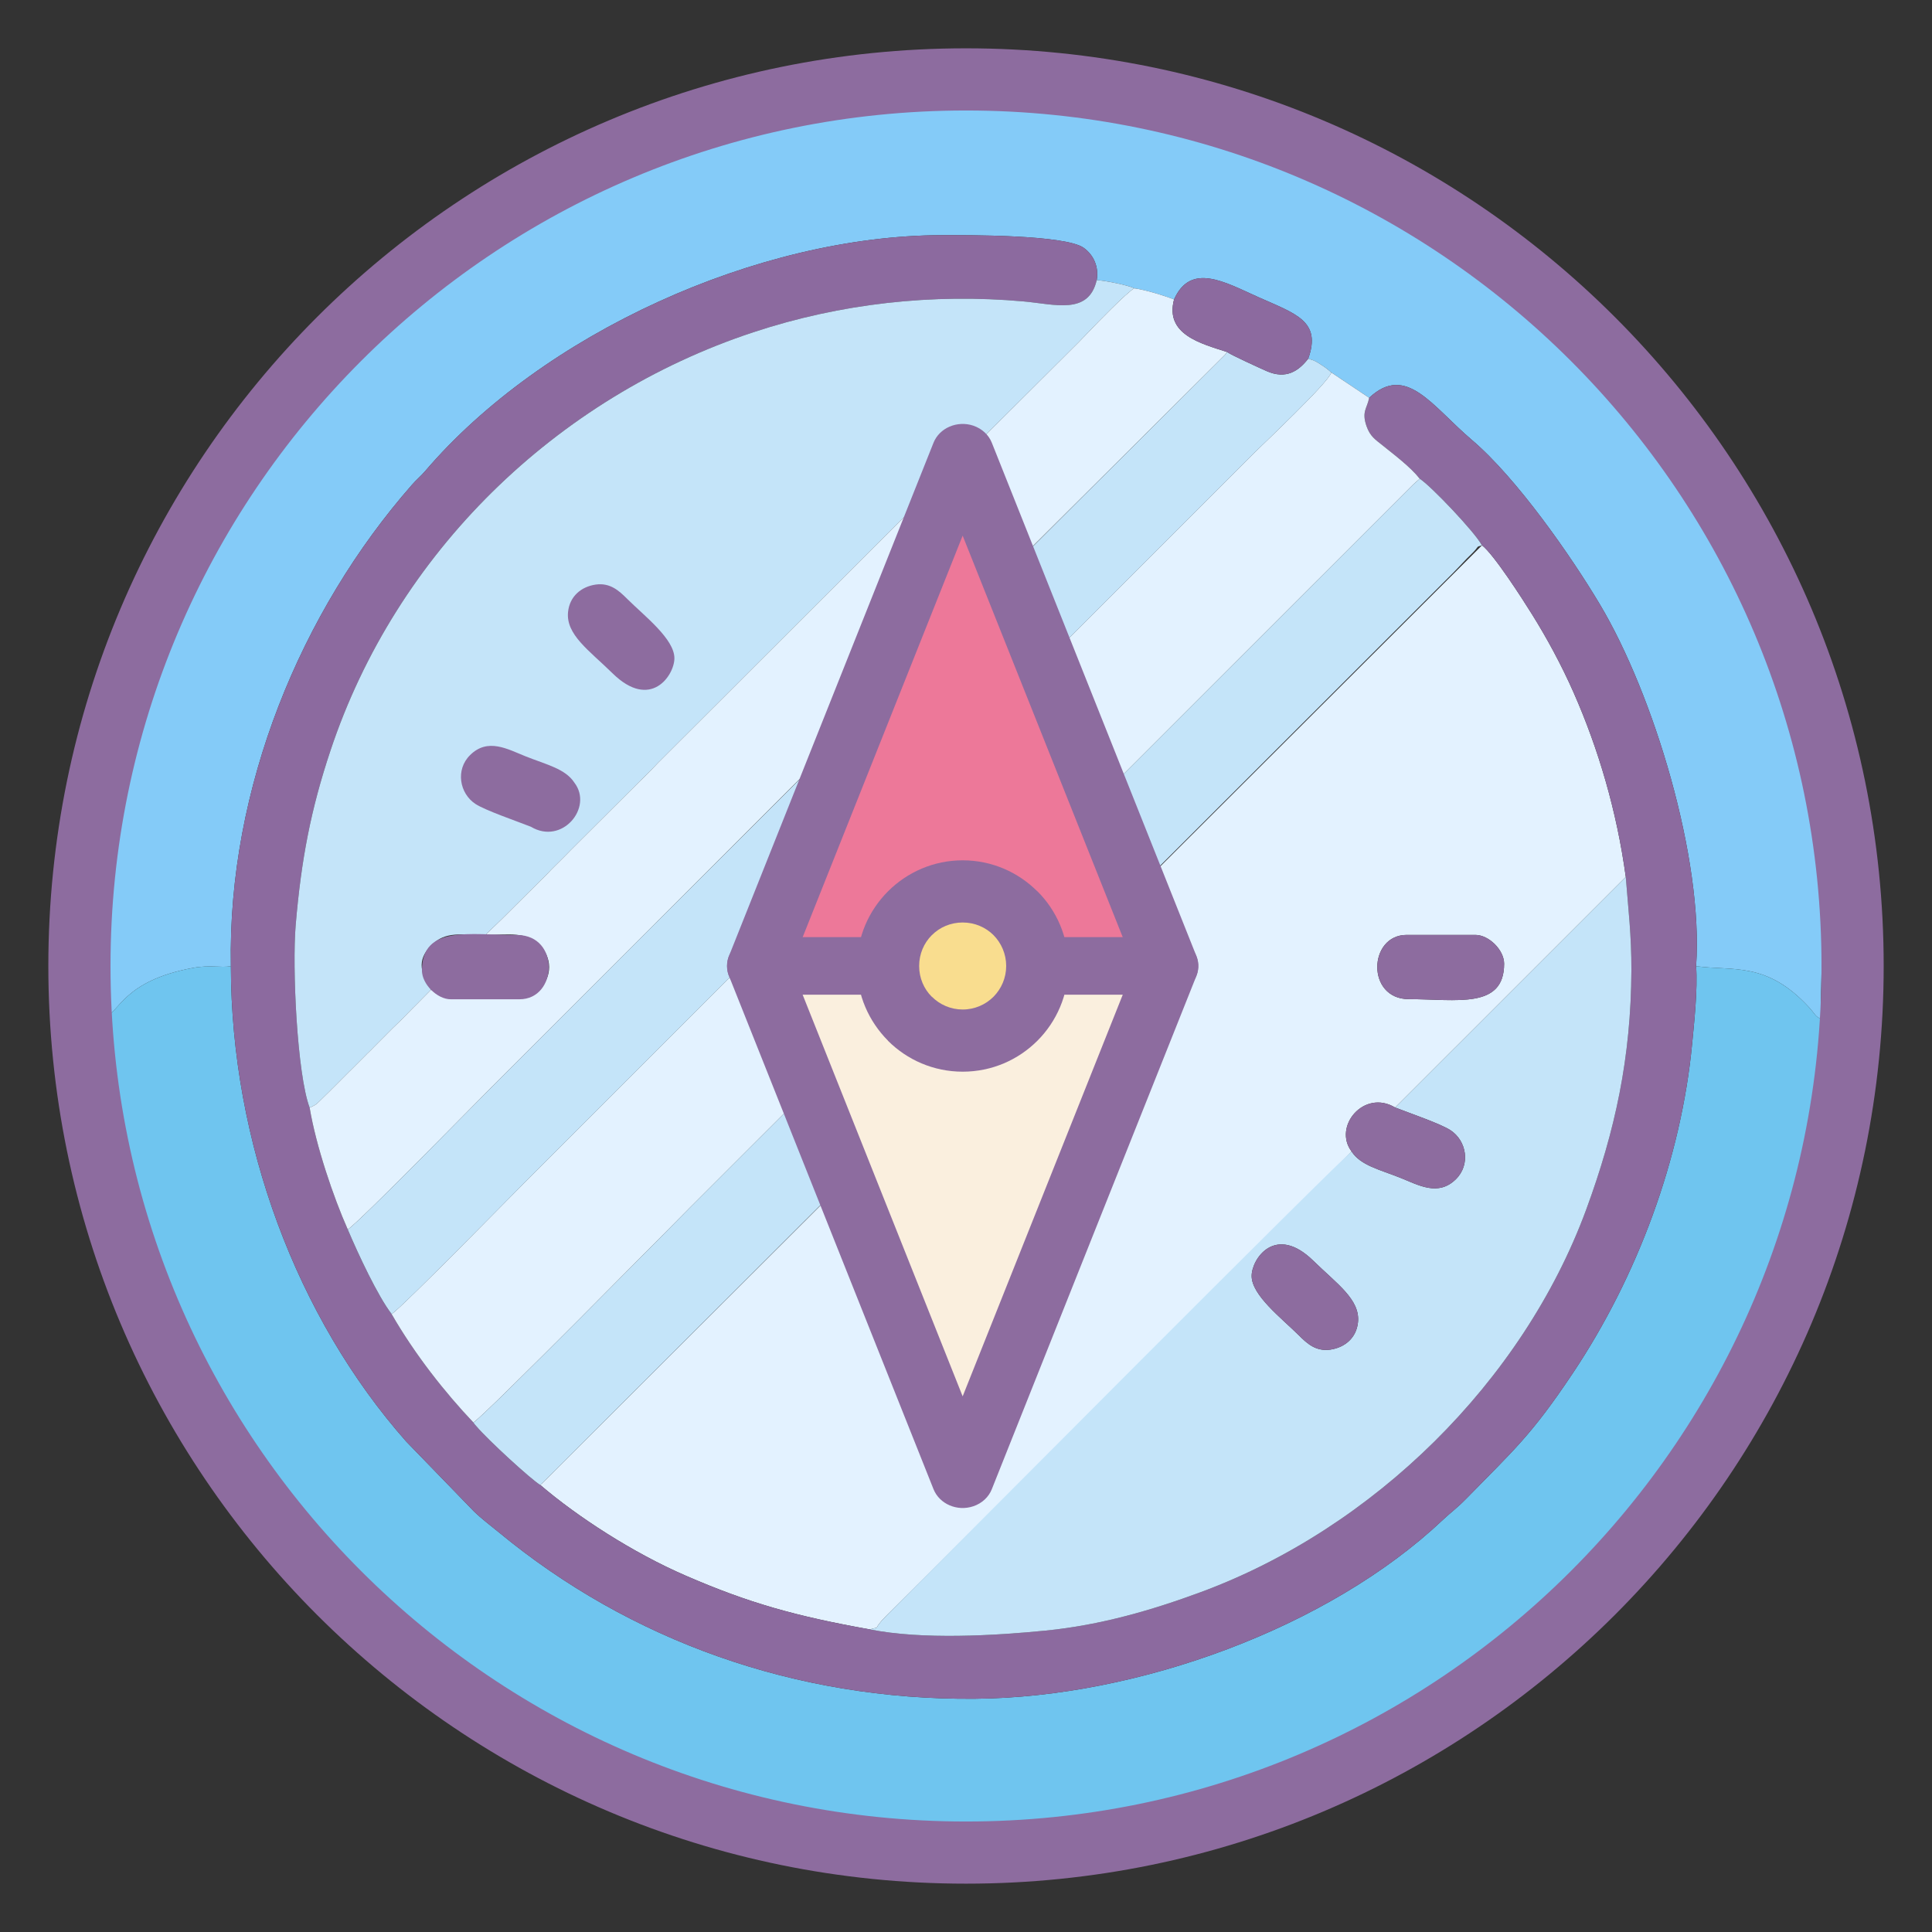
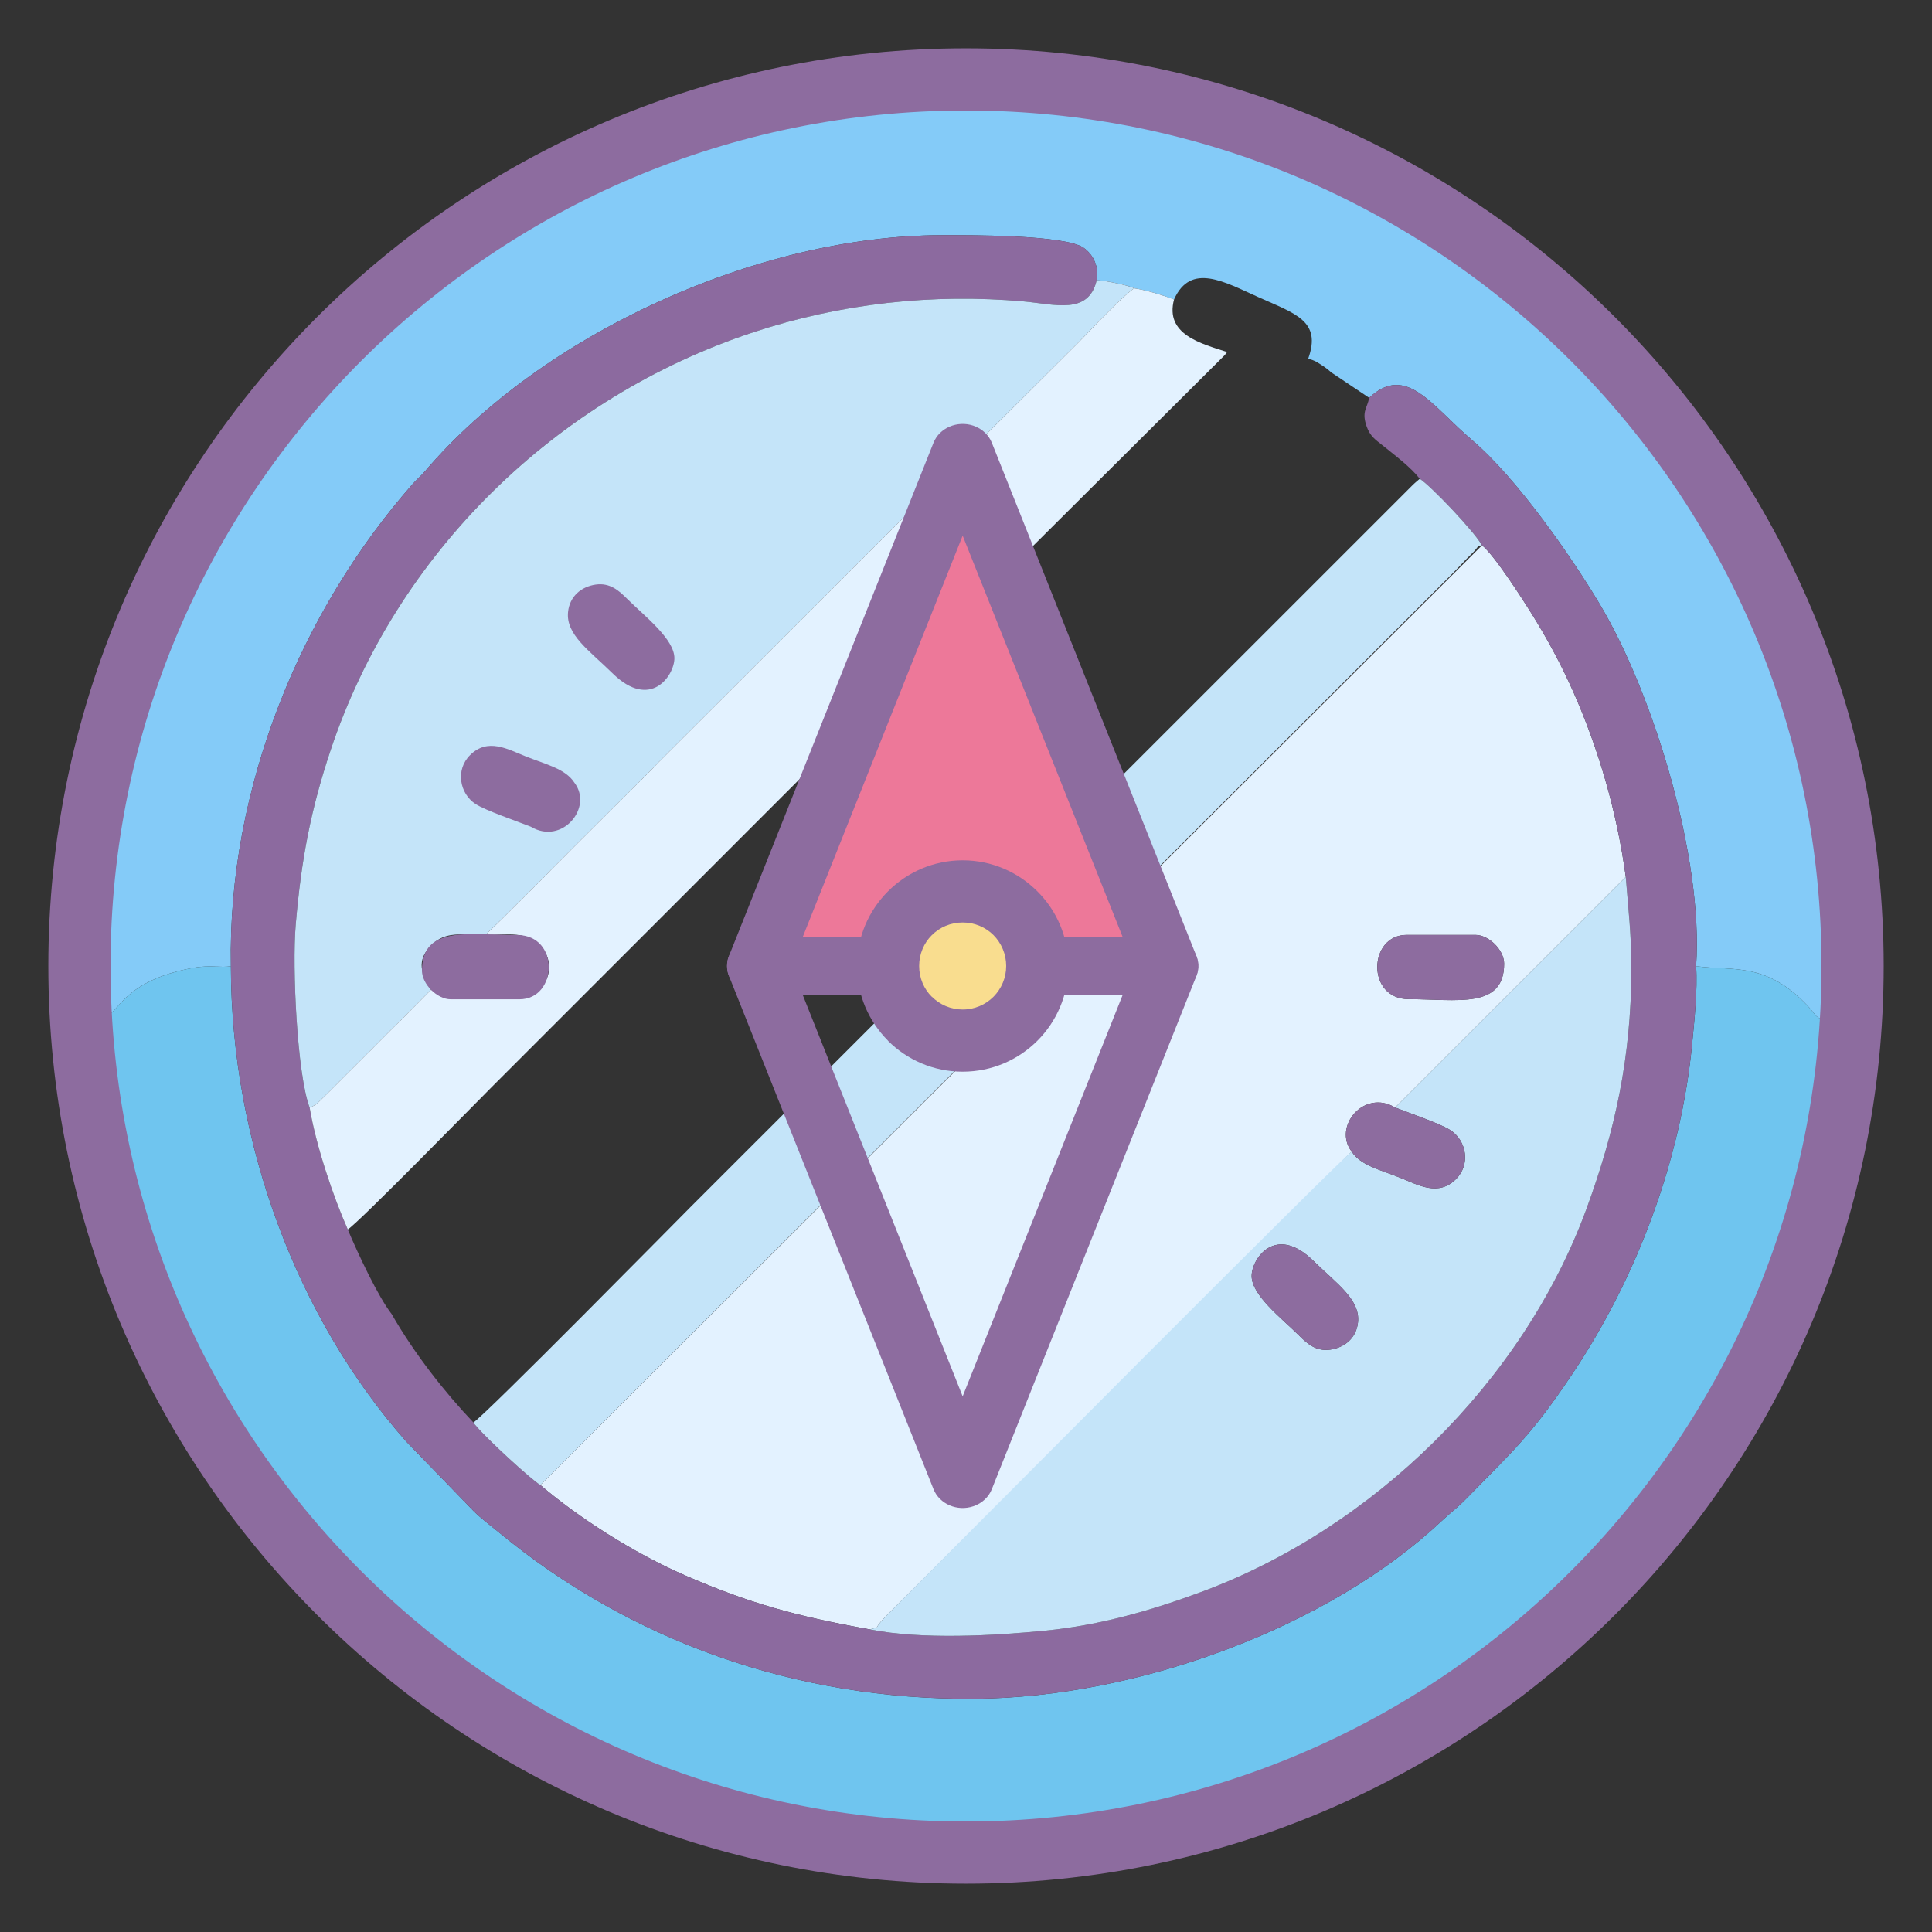
<svg xmlns="http://www.w3.org/2000/svg" width="100" height="100" viewBox="0 0 100 100" fill="none">
  <rect x="0" y="0" width="100" height="100" fill="#333333" stroke="none" />
  <path fill-rule="evenodd" clip-rule="evenodd" d="M72.923 51.716C70.705 51.716 70.819 48.391 72.808 48.391H76.362C77.068 48.391 77.853 49.176 77.853 49.882C77.853 52.249 75.383 51.716 72.923 51.716ZM28.04 76.797C28.029 76.777 27.995 76.842 27.971 76.867C29.884 78.503 32.759 80.375 35.507 81.562C38.755 82.97 41.164 83.648 45.021 84.337C45.717 84.136 45.018 84.496 45.9 83.607L69.961 59.605C68.978 58.314 70.597 56.356 72.213 57.325L84.15 45.391C83.687 41.987 82.732 38.755 81.451 35.849C80.818 34.413 80.057 33.015 79.303 31.807C78.794 30.987 77.313 28.686 76.708 28.226L28.04 76.797Z" fill="#E3F2FF" />
  <path fill-rule="evenodd" clip-rule="evenodd" d="M5.412 52.633C6.184 52.446 6.332 50.778 9.979 50.1C10.886 49.931 11.432 50.107 11.951 50.01C11.775 40.762 15.602 31.617 21.317 25.099C21.539 24.842 21.785 24.642 21.992 24.4C28.082 17.258 39.233 12.196 48.738 12.172C50.018 12.169 55.149 12.141 56.1 12.833C56.626 13.213 56.883 13.84 56.765 14.501C57.166 14.511 58.44 14.771 58.709 14.923C59.287 14.999 60.291 15.31 60.768 15.501C61.633 13.563 63.391 14.601 65.131 15.379C67.048 16.238 68.418 16.611 67.712 18.566C68.072 18.67 68.096 18.698 68.394 18.888C68.591 19.019 68.487 18.943 68.66 19.071C68.785 19.168 68.819 19.199 68.909 19.279L70.868 20.59C72.784 18.791 74.13 21.029 76.186 22.773C78.514 24.753 81.331 28.801 82.811 31.285C85.586 35.938 88.181 44.447 87.79 50.01C89.7 50.27 91.43 49.758 93.614 52.117C93.859 52.384 93.479 51.962 93.721 52.239C94.018 52.581 93.915 52.553 94.243 52.747C94.26 48.81 94.499 48.308 93.935 44.118C92.586 34.108 88.161 25.548 81.254 18.511C80.275 17.511 77.577 15.155 76.456 14.376C74.03 12.691 71.892 11.29 69.096 9.923C54.146 2.602 36.261 4.622 22.885 14.636C16.733 19.237 11.726 25.811 8.727 33.018C7.592 35.748 6.623 38.821 6.049 42.156C5.761 43.848 5.62 45.163 5.46 46.959C5.312 48.599 5.412 50.768 5.412 52.633Z" fill="#84CBF8" />
  <path fill-rule="evenodd" clip-rule="evenodd" d="M5.412 52.633C5.537 53.297 5.696 55.83 5.935 57.266C6.665 61.632 8 65.843 9.875 69.597C11.716 73.275 14.225 77.147 17.017 80.112C18.48 81.662 20.342 83.409 21.94 84.7C25.321 87.43 28.099 89.018 32.161 90.879C42.8 95.761 56.422 95.647 67.186 91.028C71.75 89.07 76.933 85.856 80.345 82.406C81.206 81.534 82.23 80.669 83.03 79.704C85.822 76.334 87.51 74.22 89.652 69.936C90.929 67.379 91.842 65.033 92.686 62.079C93.392 59.598 94.243 55.55 94.243 52.747C93.915 52.553 94.018 52.581 93.721 52.239C93.479 51.962 93.859 52.384 93.614 52.117C91.43 49.758 89.7 50.27 87.79 50.01C87.877 51.221 87.687 52.955 87.586 54.01C87.022 59.968 84.749 66.078 81.403 71.085C79.244 74.317 78.352 75.05 75.933 77.531C75.393 78.084 75.113 78.261 74.674 78.676C68.788 84.233 58.914 87.859 50.457 87.928C41.16 88.004 32.587 84.901 25.833 79.323C25.393 78.963 24.906 78.597 24.525 78.223L21.027 74.614C15.363 68.206 11.965 59.12 11.951 50.01C11.432 50.107 10.886 49.931 9.979 50.1C6.332 50.778 6.184 52.446 5.412 52.633Z" fill="#6FC5EF" />
  <path fill-rule="evenodd" clip-rule="evenodd" d="M11.951 50.01C11.965 59.12 15.363 68.206 21.027 74.614L24.525 78.223C24.905 78.597 25.393 78.963 25.833 79.323C32.586 84.901 41.16 88.004 50.457 87.928C58.913 87.859 68.788 84.233 74.674 78.676C75.113 78.261 75.393 78.085 75.933 77.531C78.351 75.05 79.244 74.317 81.403 71.085C84.749 66.079 87.022 59.968 87.586 54.01C87.686 52.955 87.877 51.221 87.79 50.01C88.181 44.447 85.586 35.939 82.811 31.285C81.331 28.801 78.514 24.753 76.186 22.773C74.13 21.03 72.784 18.791 70.868 20.59C70.767 21.14 70.47 21.289 70.729 22.05C70.916 22.594 71.203 22.763 71.559 23.05C72.179 23.552 72.999 24.161 73.487 24.78C74.061 25.147 76.362 27.566 76.708 28.226C77.313 28.687 78.794 30.988 79.303 31.808C80.057 33.015 80.818 34.413 81.452 35.849C82.732 38.755 83.687 41.987 84.15 45.391C84.278 47.038 84.448 48.415 84.441 50.225C84.42 54.74 83.607 58.515 82.099 62.615C78.822 71.507 71.092 79.112 62.131 82.416C59.636 83.337 56.983 84.115 54.128 84.399C51.509 84.659 47.741 84.883 45.022 84.337C41.164 83.648 38.755 82.97 35.507 81.562C32.759 80.375 29.884 78.503 27.971 76.867C27.486 76.579 25.241 74.514 24.667 73.832C24.511 73.642 24.642 73.829 24.504 73.628C23.04 72.088 21.466 70.096 20.272 68.016C19.57 67.113 18.546 64.93 17.999 63.636C17.259 61.968 16.356 59.311 16.027 57.332C15.377 55.605 15.12 50.076 15.304 47.889C15.591 44.471 16.096 41.88 17.1 38.866C20.497 28.638 28.76 20.58 38.984 17.2C43.52 15.701 48.274 15.182 52.976 15.601C54.599 15.746 56.343 16.317 56.765 14.501C56.882 13.84 56.626 13.214 56.1 12.833C55.149 12.141 50.018 12.169 48.737 12.172C39.233 12.196 28.081 17.258 21.992 24.4C21.784 24.642 21.539 24.843 21.317 25.099C15.601 31.617 11.775 40.762 11.951 50.01Z" fill="#8C6A9F" />
  <path fill-rule="evenodd" clip-rule="evenodd" d="M16.027 57.332C16.453 57.148 16.422 57.096 16.771 56.768L17.117 56.429C17.134 56.411 17.158 56.387 17.172 56.37C17.19 56.352 17.214 56.332 17.231 56.314L18.089 55.453C18.107 55.436 18.131 55.411 18.148 55.398L18.951 54.595C18.968 54.578 18.992 54.553 19.006 54.536C19.023 54.519 19.048 54.495 19.065 54.481L19.183 54.367C19.266 54.28 19.259 54.29 19.352 54.194L20.324 53.218C20.342 53.2 20.366 53.176 20.383 53.162L20.733 52.823C20.875 52.681 20.947 52.609 21.075 52.477L21.414 52.131C21.431 52.114 21.459 52.093 21.473 52.076L22.31 51.228C21.823 50.443 21.511 49.734 22.331 48.92C23.072 48.18 23.864 48.395 25.127 48.391L25.884 47.658C25.902 47.644 25.926 47.62 25.943 47.602L28.355 45.201C28.441 45.108 28.428 45.121 28.521 45.025L28.694 44.852C28.94 44.606 29.175 44.378 29.438 44.108C29.455 44.09 29.479 44.066 29.493 44.049C29.511 44.032 29.535 44.007 29.552 43.99L32.995 40.558C33.278 40.281 33.489 40.066 33.742 39.814C33.877 39.675 33.95 39.596 34.078 39.464L36.029 37.516C36.046 37.499 36.071 37.475 36.088 37.458L46.693 26.863L51.038 22.49L55.858 17.687C55.876 17.67 55.9 17.646 55.913 17.628L56.367 17.161C56.727 16.774 58.342 15.117 58.709 14.923C58.439 14.771 57.166 14.511 56.765 14.501C56.343 16.317 54.599 15.746 52.976 15.601C48.274 15.182 43.52 15.701 38.984 17.2C28.76 20.58 20.497 28.638 17.1 38.866C16.096 41.88 15.591 44.471 15.304 47.889C15.12 50.076 15.377 55.605 16.027 57.332Z" fill="#C4E4F9" />
  <path fill-rule="evenodd" clip-rule="evenodd" d="M64.785 66.044C64.785 65.158 66.013 63.335 67.978 65.258C69.207 66.459 70.407 67.265 70.29 68.438C70.207 69.258 69.601 69.749 68.854 69.857C68.11 69.96 67.653 69.542 67.221 69.109C66.325 68.22 64.785 67.04 64.785 66.044ZM72.213 57.325C72.957 57.615 74.576 58.169 75.078 58.501C75.915 59.051 76.12 60.279 75.362 61.03C74.448 61.94 73.428 61.342 72.494 60.968C71.411 60.535 70.428 60.325 69.961 59.605C69.331 60.044 48.769 80.721 45.9 83.607C45.018 84.496 45.717 84.136 45.022 84.337C47.741 84.883 51.509 84.658 54.128 84.399C56.983 84.115 59.636 83.337 62.131 82.416C71.092 79.112 78.822 71.507 82.099 62.615C83.607 58.515 84.42 54.74 84.441 50.225C84.448 48.415 84.278 47.038 84.15 45.391L72.213 57.325Z" fill="#C4E4F9" />
  <path fill-rule="evenodd" clip-rule="evenodd" d="M51.039 22.49L48.167 25.351C47.921 25.607 47.676 25.856 47.434 26.112C47.174 26.368 46.953 26.604 46.693 26.863L36.088 37.458C36.071 37.475 36.047 37.499 36.029 37.516L34.078 39.464C33.95 39.596 33.877 39.675 33.742 39.814C33.49 40.066 33.279 40.281 32.995 40.558L29.552 43.99C29.535 44.007 29.511 44.032 29.494 44.049C29.48 44.066 29.456 44.09 29.438 44.108C29.175 44.378 28.94 44.606 28.694 44.852L28.521 45.025C28.428 45.121 28.442 45.108 28.355 45.201L25.944 47.602C25.926 47.62 25.902 47.644 25.885 47.658L25.127 48.391C26.348 48.391 27.217 48.197 27.93 48.914C28.58 49.561 28.594 50.54 27.933 51.197C27.255 51.872 26.3 51.692 25.127 51.692C23.591 51.692 23.414 51.868 22.311 51.228L21.473 52.076C21.459 52.093 21.432 52.114 21.415 52.131L21.075 52.477C20.947 52.609 20.875 52.681 20.733 52.823L20.383 53.162C20.366 53.176 20.342 53.2 20.325 53.218L19.352 54.194C19.259 54.29 19.266 54.28 19.183 54.367L19.065 54.481C19.048 54.495 19.024 54.519 19.006 54.536C18.992 54.553 18.968 54.578 18.951 54.595L18.148 55.398C18.131 55.411 18.107 55.436 18.09 55.453L17.231 56.314C17.214 56.332 17.19 56.352 17.173 56.37C17.159 56.387 17.134 56.411 17.117 56.429L16.771 56.768C16.422 57.096 16.453 57.148 16.027 57.332C16.356 59.311 17.259 61.968 18 63.636C18.532 63.321 24.577 57.138 25.556 56.159C28.089 53.626 30.535 51.18 33.064 48.651L50.772 30.942L63.311 18.462C63.432 18.334 63.346 18.456 63.512 18.22C62.152 17.781 60.287 17.31 60.768 15.501C60.291 15.31 59.287 14.999 58.709 14.923C58.343 15.117 56.727 16.774 56.367 17.162L55.914 17.628C55.9 17.646 55.876 17.67 55.858 17.687L51.039 22.49Z" fill="#E3F2FF" />
-   <path fill-rule="evenodd" clip-rule="evenodd" d="M27.274 61.086C26.634 61.726 20.846 67.635 20.271 68.016C21.465 70.095 23.04 72.088 24.503 73.628C25.112 73.254 34.914 63.303 35.7 62.518L73.126 25.099C73.216 25.012 73.206 25.026 73.306 24.936C73.323 24.922 73.351 24.898 73.368 24.884L73.486 24.78C72.998 24.161 72.178 23.552 71.559 23.05C71.202 22.763 70.915 22.593 70.728 22.05C70.469 21.289 70.766 21.14 70.867 20.59L68.908 19.279C68.77 19.794 65.379 22.981 64.926 23.434L27.274 61.086Z" fill="#E3F2FF" />
  <path fill-rule="evenodd" clip-rule="evenodd" d="M35.7 62.518C34.915 63.304 25.113 73.254 24.504 73.628C24.642 73.829 24.507 73.642 24.666 73.832C25.241 74.514 27.486 76.579 27.971 76.867C27.995 76.842 28.03 76.777 28.04 76.797L73.753 31.112C74.258 30.607 74.68 30.185 75.186 29.68C75.466 29.399 75.653 29.192 75.916 28.918L76.089 28.749C76.666 28.192 76.327 28.348 76.704 28.226C76.362 27.566 74.061 25.147 73.487 24.78L73.369 24.884C73.352 24.898 73.324 24.922 73.307 24.936C73.206 25.026 73.217 25.012 73.127 25.099L35.7 62.518Z" fill="#C4E4F9" />
-   <path fill-rule="evenodd" clip-rule="evenodd" d="M33.065 48.651C30.535 51.18 28.089 53.626 25.557 56.159C24.577 57.138 18.533 63.321 18 63.636C18.547 64.93 19.571 67.113 20.273 68.016C20.848 67.635 26.636 61.726 27.276 61.086L64.927 23.434C65.381 22.981 68.772 19.794 68.91 19.279C68.82 19.199 68.785 19.168 68.661 19.071C68.488 18.943 68.592 19.02 68.394 18.888C68.097 18.698 68.073 18.67 67.713 18.566C67.232 19.182 66.581 19.663 65.55 19.203C65.225 19.058 63.748 18.39 63.512 18.22C63.346 18.456 63.433 18.334 63.312 18.462C53.198 28.527 43.161 38.582 33.065 48.651Z" fill="#C4E4F9" />
-   <path fill-rule="evenodd" clip-rule="evenodd" d="M60.769 15.501C60.288 17.31 62.153 17.781 63.513 18.22C63.748 18.39 65.225 19.058 65.55 19.203C66.582 19.663 67.232 19.182 67.713 18.566C68.419 16.611 67.049 16.238 65.132 15.38C63.391 14.601 61.634 13.563 60.769 15.501Z" fill="#8C6A9F" />
  <path fill-rule="evenodd" clip-rule="evenodd" d="M72.924 51.716C75.384 51.716 77.854 52.249 77.854 49.882C77.854 49.176 77.069 48.391 76.363 48.391H72.81C70.82 48.391 70.706 51.716 72.924 51.716Z" fill="#8D6C9F" />
  <path fill-rule="evenodd" clip-rule="evenodd" d="M69.961 59.605C70.428 60.324 71.411 60.535 72.494 60.968C73.428 61.342 74.449 61.94 75.362 61.03C76.12 60.279 75.916 59.051 75.078 58.501C74.577 58.169 72.957 57.615 72.213 57.325C70.598 56.356 68.978 58.314 69.961 59.605Z" fill="#8D6C9F" />
  <path fill-rule="evenodd" clip-rule="evenodd" d="M64.785 66.044C64.785 67.04 66.325 68.22 67.221 69.109C67.653 69.542 68.11 69.96 68.854 69.857C69.601 69.749 70.207 69.258 70.29 68.438C70.408 67.265 69.207 66.459 67.979 65.258C66.013 63.335 64.785 65.158 64.785 66.044Z" fill="#8D6C9F" />
  <path fill-rule="evenodd" clip-rule="evenodd" d="M26.77 48.398C24.31 48.398 21.84 47.865 21.84 50.232C21.84 50.937 22.625 51.723 23.331 51.723H26.884C28.874 51.723 28.985 48.398 26.77 48.398Z" fill="#8D6C9F" />
  <path fill-rule="evenodd" clip-rule="evenodd" d="M29.732 40.513C29.265 39.789 28.282 39.578 27.2 39.146C26.265 38.772 25.245 38.177 24.331 39.084C23.57 39.834 23.778 41.066 24.611 41.613C25.117 41.945 26.736 42.499 27.48 42.793C29.092 43.758 30.715 41.8 29.732 40.513Z" fill="#8D6C9F" />
  <path fill-rule="evenodd" clip-rule="evenodd" d="M34.907 34.07C34.907 33.074 33.368 31.894 32.471 31.005C32.039 30.572 31.579 30.153 30.835 30.257C30.091 30.364 29.486 30.859 29.402 31.676C29.285 32.849 30.485 33.655 31.71 34.855C33.679 36.783 34.907 34.956 34.907 34.07Z" fill="#8D6C9F" />
  <path d="M50 2.501C63.117 2.501 74.992 7.816 83.586 16.41C92.181 25.009 97.499 36.883 97.499 50C97.499 63.117 92.181 74.991 83.586 83.586C74.992 92.18 63.117 97.498 50 97.498C36.884 97.498 25.009 92.18 16.411 83.586C7.816 74.991 2.502 63.117 2.502 50C2.502 36.883 7.816 25.009 16.411 16.41C25.009 7.816 36.884 2.501 50 2.501ZM81.313 18.687C73.3 10.674 62.228 5.719 50 5.719C37.773 5.719 26.701 10.674 18.688 18.687C10.674 26.701 5.72 37.772 5.72 50C5.72 62.227 10.674 73.299 18.688 81.313C26.701 89.326 37.769 94.281 50 94.281C62.228 94.281 73.3 89.326 81.313 81.313C89.326 73.299 94.281 62.227 94.281 50C94.281 37.769 89.326 26.701 81.313 18.687Z" fill="#8D6C9F" />
  <path fill-rule="evenodd" clip-rule="evenodd" d="M49.828 23.427L55.121 36.714L60.419 50H49.828H39.24L44.534 36.714L49.828 23.427Z" fill="#ED7899" />
  <path d="M51.336 22.915L61.927 49.488C62.231 50.256 61.802 51.111 60.972 51.391C60.788 51.453 60.602 51.484 60.418 51.484H39.24C38.35 51.484 37.631 50.82 37.631 50C37.631 49.789 37.676 49.588 37.762 49.405L48.319 22.915C48.627 22.147 49.547 21.753 50.381 22.033C50.841 22.192 51.18 22.521 51.336 22.915ZM53.616 37.226L49.827 27.725L41.544 48.512H58.114L53.616 37.226Z" fill="#8D6C9F" />
-   <path fill-rule="evenodd" clip-rule="evenodd" d="M49.828 76.573L55.121 63.286L60.419 50H49.828H39.24L44.534 63.286L49.828 76.573Z" fill="#FAEFDE" />
  <path d="M49.827 72.275L58.114 51.484H41.544L49.827 72.275ZM56.63 63.795L51.336 77.081C51.18 77.476 50.841 77.808 50.381 77.963C49.547 78.247 48.627 77.849 48.319 77.081L37.762 50.592C37.676 50.412 37.631 50.211 37.631 50C37.631 49.18 38.35 48.512 39.24 48.512H60.418C60.602 48.516 60.788 48.543 60.972 48.606C61.802 48.889 62.231 49.74 61.927 50.509L56.63 63.795Z" fill="#8D6C9F" />
  <path d="M49.828 53.861C51.961 53.861 53.689 52.133 53.689 50C53.689 47.867 51.961 46.139 49.828 46.139C47.696 46.139 45.967 47.867 45.967 50C45.967 52.133 47.696 53.861 49.828 53.861Z" fill="#F9DD8F" />
-   <path d="M49.828 44.53C51.333 44.53 52.699 45.142 53.692 46.135L53.696 46.132C54.685 47.121 55.298 48.488 55.298 50C55.298 51.508 54.685 52.879 53.696 53.868C52.706 54.858 51.34 55.47 49.828 55.47C48.319 55.47 46.949 54.858 45.959 53.868L45.963 53.865C44.973 52.872 44.357 51.505 44.357 50C44.357 48.495 44.97 47.132 45.959 46.139L45.966 46.132C46.959 45.142 48.326 44.53 49.828 44.53ZM51.423 48.401C51.018 47.997 50.454 47.748 49.828 47.748C49.201 47.748 48.637 47.997 48.236 48.401L48.229 48.405C47.824 48.81 47.575 49.374 47.575 50C47.575 50.626 47.824 51.19 48.229 51.592H48.236C48.644 52 49.208 52.252 49.828 52.252C50.45 52.252 51.014 52 51.423 51.592C51.828 51.183 52.08 50.619 52.08 50C52.08 49.377 51.828 48.81 51.423 48.401Z" fill="#8D6C9F" />
+   <path d="M49.828 44.53C51.333 44.53 52.699 45.142 53.692 46.135C54.685 47.121 55.298 48.488 55.298 50C55.298 51.508 54.685 52.879 53.696 53.868C52.706 54.858 51.34 55.47 49.828 55.47C48.319 55.47 46.949 54.858 45.959 53.868L45.963 53.865C44.973 52.872 44.357 51.505 44.357 50C44.357 48.495 44.97 47.132 45.959 46.139L45.966 46.132C46.959 45.142 48.326 44.53 49.828 44.53ZM51.423 48.401C51.018 47.997 50.454 47.748 49.828 47.748C49.201 47.748 48.637 47.997 48.236 48.401L48.229 48.405C47.824 48.81 47.575 49.374 47.575 50C47.575 50.626 47.824 51.19 48.229 51.592H48.236C48.644 52 49.208 52.252 49.828 52.252C50.45 52.252 51.014 52 51.423 51.592C51.828 51.183 52.08 50.619 52.08 50C52.08 49.377 51.828 48.81 51.423 48.401Z" fill="#8D6C9F" />
</svg>